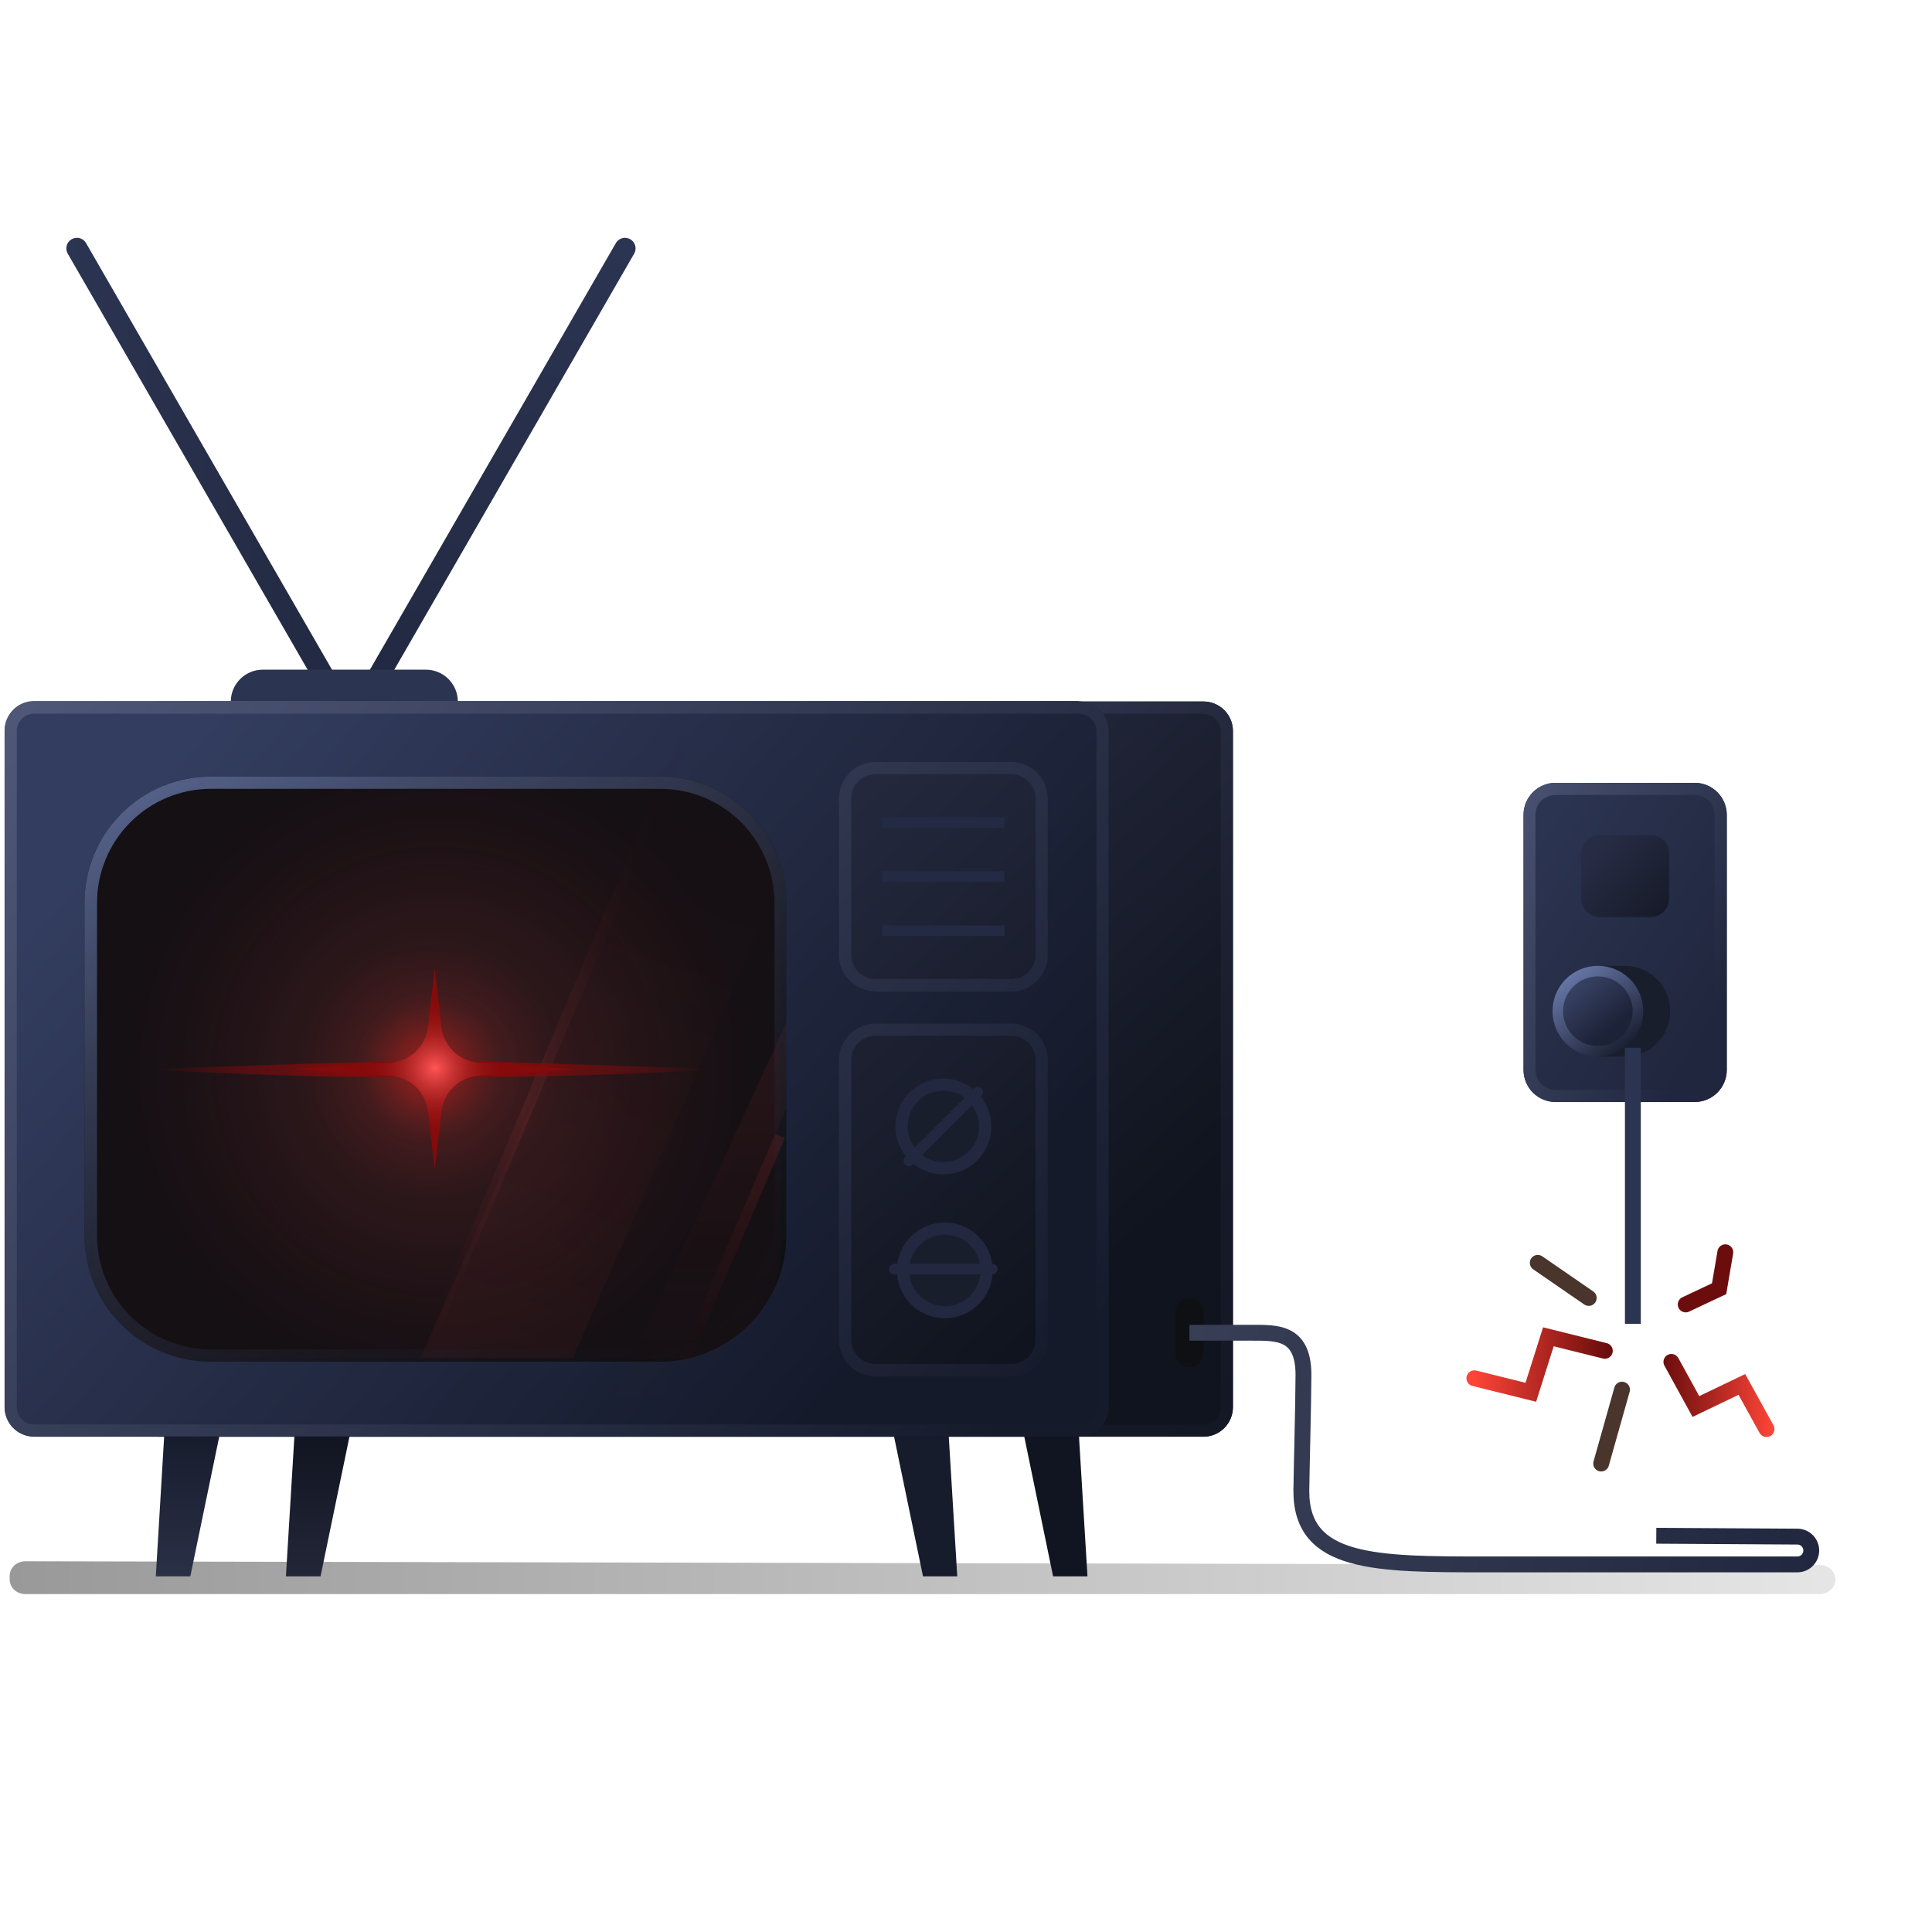
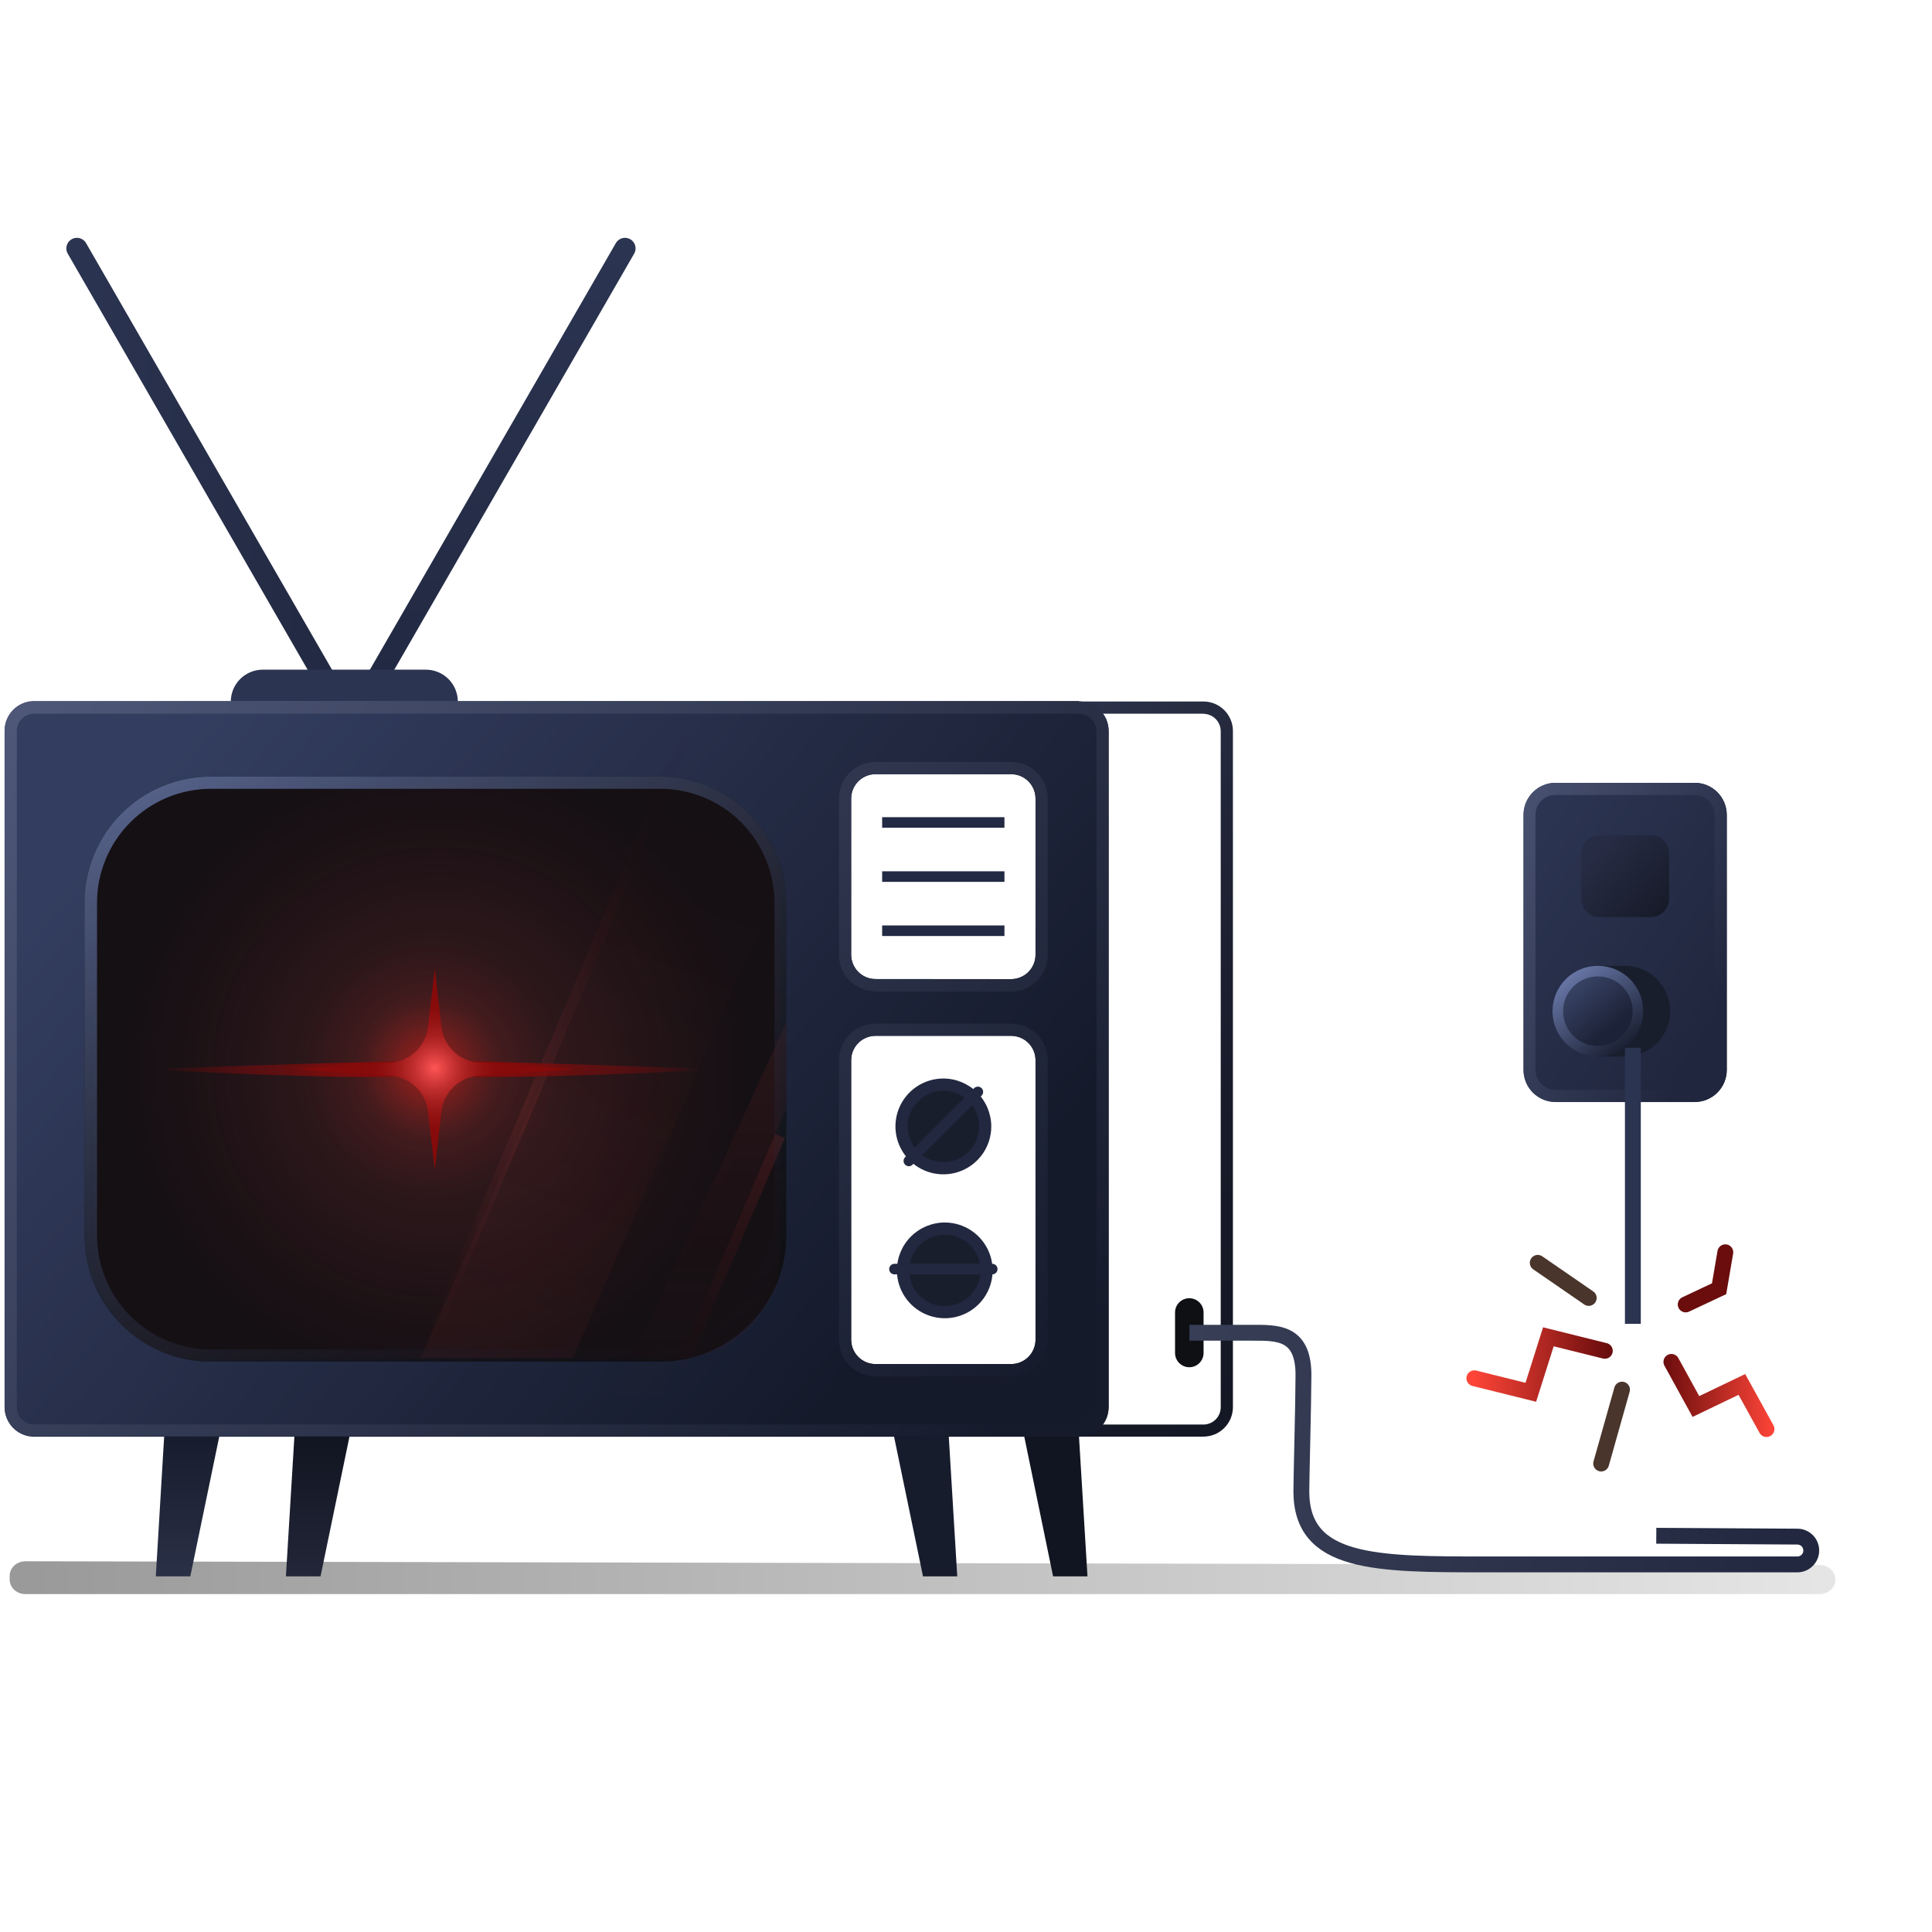
<svg xmlns="http://www.w3.org/2000/svg" width="420" height="420" viewBox="0 0 420 420" fill="none">
  <path d="M395.625 346.534H5.505C5.059 346.537 4.618 346.458 4.205 346.302C3.793 346.145 3.417 345.914 3.101 345.621C2.785 345.329 2.534 344.981 2.363 344.598C2.192 344.215 2.104 343.804 2.104 343.389V342.597C2.1 342.179 2.186 341.764 2.355 341.377C2.525 340.99 2.775 340.638 3.091 340.341C3.407 340.044 3.783 339.809 4.197 339.648C4.612 339.487 5.056 339.405 5.505 339.405L395.625 340.22C396.522 340.226 397.381 340.563 398.013 341.156C398.646 341.75 399.001 342.552 399.001 343.389C398.994 344.221 398.636 345.018 398.005 345.606C397.373 346.195 396.518 346.528 395.625 346.534Z" fill="url(#paint0_linear_792_80584)" />
  <path d="M34.268 289.431L35.037 282.752L35.806 289.431C35.923 290.462 36.385 291.423 37.116 292.159C37.847 292.894 38.805 293.362 39.835 293.487L46.514 294.256L39.835 294.998C38.805 295.122 37.847 295.59 37.116 296.326C36.385 297.062 35.923 298.023 35.806 299.053L35.037 305.733L34.268 299.053C34.145 298.02 33.678 297.059 32.943 296.324C32.207 295.588 31.246 295.121 30.213 294.998L23.533 294.256L30.213 293.487C31.246 293.363 32.207 292.897 32.943 292.161C33.678 291.426 34.145 290.464 34.268 289.431V289.431Z" fill="#2C334B" />
  <path d="M82.06 147.33L135.868 54" stroke="url(#paint1_linear_792_80584)" stroke-width="4.594" stroke-miterlimit="10" stroke-linecap="round" />
  <path d="M70.529 147.33L16.721 54" stroke="url(#paint2_linear_792_80584)" stroke-width="4.594" stroke-miterlimit="10" stroke-linecap="round" />
  <path d="M99.582 152.527H50.174C50.174 150.685 50.906 148.919 52.208 147.616C53.51 146.314 55.277 145.582 57.119 145.582H92.585C94.426 145.582 96.193 146.314 97.495 147.616C98.798 148.919 99.529 150.685 99.529 152.527H99.582Z" fill="url(#paint3_linear_792_80584)" />
-   <path d="M261.612 152.498H34.45C30.907 152.498 28.035 155.37 28.035 158.913V305.919C28.035 309.462 30.907 312.334 34.45 312.334H261.612C265.155 312.334 268.027 309.462 268.027 305.919V158.913C268.027 155.37 265.155 152.498 261.612 152.498Z" fill="url(#paint4_linear_792_80584)" />
  <path d="M261.612 155.176C262.608 155.183 263.562 155.581 264.266 156.286C264.97 156.99 265.369 157.943 265.376 158.94V305.919C265.376 306.918 264.98 307.875 264.274 308.581C263.568 309.287 262.611 309.683 261.612 309.683H34.45C33.452 309.683 32.494 309.287 31.788 308.581C31.082 307.875 30.686 306.918 30.686 305.919V158.913C30.693 157.917 31.091 156.964 31.796 156.259C32.5 155.555 33.454 155.156 34.45 155.149H261.612V155.176ZM261.612 152.498H34.45C32.748 152.498 31.117 153.174 29.914 154.377C28.711 155.58 28.035 157.212 28.035 158.913V305.893C28.035 307.594 28.711 309.226 29.914 310.429C31.117 311.632 32.748 312.307 34.45 312.307H261.612C263.314 312.307 264.945 311.632 266.148 310.429C267.351 309.226 268.027 307.594 268.027 305.893V158.913C268.027 157.212 267.351 155.58 266.148 154.377C264.945 153.174 263.314 152.498 261.612 152.498Z" fill="url(#paint5_linear_792_80584)" />
  <path d="M69.682 342.683H62.154L64.01 312.094H76.017L69.682 342.683Z" fill="url(#paint6_linear_792_80584)" />
  <path d="M228.932 342.683H236.407L234.551 312.094H222.623L228.932 342.683Z" fill="url(#paint7_linear_792_80584)" />
  <path d="M41.371 342.683H33.87L35.699 312.094H47.707L41.371 342.683Z" fill="url(#paint8_linear_792_80584)" />
  <path d="M200.651 342.683H208.099L206.243 312.094H194.315L200.651 342.683Z" fill="url(#paint9_linear_792_80584)" />
  <path d="M205.079 253.966C203.281 253.966 201.523 253.433 200.028 252.434C198.533 251.435 197.367 250.015 196.679 248.354C195.991 246.692 195.811 244.864 196.162 243.101C196.513 241.337 197.379 239.717 198.65 238.446C199.922 237.174 201.542 236.308 203.305 235.957C205.069 235.607 206.897 235.787 208.558 236.475C210.22 237.163 211.64 238.328 212.639 239.823C213.638 241.318 214.171 243.076 214.171 244.874C214.164 247.284 213.204 249.592 211.5 251.296C209.797 252.999 207.488 253.959 205.079 253.966Z" fill="#191E2D" />
  <path d="M205.077 237.107C206.613 237.107 208.115 237.563 209.392 238.416C210.669 239.27 211.665 240.483 212.253 241.902C212.84 243.321 212.994 244.882 212.695 246.389C212.395 247.896 211.655 249.279 210.569 250.366C209.483 251.452 208.099 252.191 206.592 252.491C205.086 252.791 203.524 252.637 202.105 252.049C200.686 251.461 199.473 250.466 198.62 249.189C197.766 247.911 197.311 246.41 197.311 244.874C197.311 242.814 198.129 240.839 199.586 239.382C201.042 237.926 203.018 237.107 205.077 237.107ZM205.077 234.457C203.017 234.457 201.003 235.068 199.29 236.212C197.577 237.357 196.242 238.984 195.453 240.887C194.665 242.791 194.458 244.885 194.86 246.906C195.262 248.927 196.254 250.783 197.711 252.24C199.168 253.697 201.024 254.689 203.045 255.091C205.066 255.493 207.16 255.286 209.064 254.498C210.967 253.71 212.594 252.374 213.739 250.661C214.883 248.948 215.494 246.934 215.494 244.874C215.487 242.113 214.388 239.468 212.436 237.516C210.484 235.563 207.838 234.464 205.077 234.457Z" fill="#222840" />
  <path d="M205.397 285.243C203.597 285.25 201.836 284.721 200.338 283.724C198.84 282.727 197.672 281.306 196.984 279.643C196.296 277.98 196.119 276.15 196.475 274.386C196.831 272.622 197.703 271.003 198.982 269.737C200.687 268.042 202.993 267.089 205.397 267.086C206.591 267.086 207.773 267.321 208.876 267.778C209.979 268.235 210.982 268.905 211.826 269.749C212.67 270.593 213.34 271.596 213.797 272.699C214.254 273.802 214.489 274.984 214.489 276.178C214.485 278.582 213.533 280.887 211.838 282.592C210.994 283.44 209.99 284.11 208.884 284.565C207.778 285.02 206.593 285.251 205.397 285.243V285.243Z" fill="#191E2D" />
  <path d="M205.394 268.411C207.191 268.409 208.933 269.03 210.323 270.168C211.714 271.306 212.666 272.892 213.019 274.654C213.371 276.416 213.102 278.245 212.257 279.831C211.411 281.417 210.043 282.66 208.383 283.35C206.724 284.039 204.876 284.132 203.156 283.612C201.436 283.092 199.95 281.992 198.95 280.499C197.95 279.005 197.499 277.212 197.674 275.423C197.848 273.635 198.637 271.962 199.907 270.691C200.626 269.968 201.481 269.394 202.423 269.003C203.364 268.612 204.374 268.411 205.394 268.411V268.411ZM205.394 265.76C202.631 265.76 199.981 266.858 198.028 268.811C196.074 270.765 194.977 273.415 194.977 276.177C194.981 278.236 195.595 280.248 196.741 281.958C197.888 283.668 199.516 285 201.419 285.786C203.322 286.571 205.415 286.775 207.434 286.372C209.453 285.969 211.307 284.976 212.763 283.52C214.211 282.062 215.197 280.207 215.594 278.19C215.991 276.173 215.783 274.084 214.995 272.185C214.207 270.286 212.875 268.663 211.166 267.52C209.458 266.377 207.449 265.764 205.394 265.76V265.76Z" fill="#222840" />
  <path d="M234.551 312.334H7.415C6.572 312.334 5.738 312.168 4.96 311.846C4.182 311.523 3.474 311.051 2.879 310.455C2.283 309.86 1.811 309.153 1.488 308.374C1.166 307.596 1 306.762 1 305.919V158.913C1 158.071 1.166 157.237 1.488 156.459C1.811 155.68 2.283 154.973 2.879 154.377C3.474 153.782 4.182 153.309 4.96 152.987C5.738 152.665 6.572 152.499 7.415 152.499H234.551C235.397 152.492 236.237 152.652 237.022 152.972C237.806 153.291 238.519 153.762 239.121 154.359C239.722 154.955 240.199 155.665 240.525 156.446C240.851 157.228 241.018 158.066 241.018 158.913V305.893C241.022 306.742 240.857 307.583 240.533 308.368C240.208 309.153 239.732 309.866 239.13 310.465C238.529 311.064 237.814 311.538 237.028 311.859C236.242 312.179 235.4 312.341 234.551 312.334V312.334ZM225.114 291.261V230.481C225.114 229.075 224.556 227.727 223.561 226.733C222.567 225.739 221.219 225.18 219.813 225.18H190.337C188.931 225.18 187.583 225.739 186.589 226.733C185.595 227.727 185.036 229.075 185.036 230.481V291.235C185.036 292.641 185.595 293.989 186.589 294.983C187.583 295.978 188.931 296.536 190.337 296.536H219.813C221.214 296.536 222.559 295.981 223.552 294.993C224.546 294.004 225.107 292.663 225.114 291.261V291.261ZM225.114 207.553V173.598C225.114 172.192 224.556 170.844 223.561 169.849C222.567 168.855 221.219 168.297 219.813 168.297H190.337C188.931 168.297 187.583 168.855 186.589 169.849C185.595 170.844 185.036 172.192 185.036 173.598V207.553C185.036 208.959 185.595 210.308 186.589 211.302C187.583 212.296 188.931 212.854 190.337 212.854H219.813C221.219 212.854 222.567 212.296 223.561 211.302C224.556 210.308 225.114 208.959 225.114 207.553Z" fill="url(#paint10_linear_792_80584)" />
  <path d="M234.551 155.176C235.551 155.169 236.514 155.558 237.229 156.258C237.944 156.958 238.354 157.913 238.368 158.914V305.893C238.368 306.39 238.269 306.882 238.078 307.34C237.888 307.798 237.608 308.214 237.256 308.564C236.903 308.914 236.485 309.191 236.026 309.378C235.566 309.566 235.074 309.661 234.577 309.657H7.415C6.919 309.661 6.428 309.566 5.97 309.378C5.512 309.19 5.095 308.913 4.745 308.563C4.395 308.213 4.118 307.796 3.93 307.338C3.742 306.88 3.647 306.389 3.651 305.893V158.914C3.651 158.419 3.748 157.93 3.937 157.473C4.126 157.017 4.404 156.602 4.753 156.252C5.103 155.903 5.518 155.625 5.974 155.436C6.431 155.247 6.92 155.15 7.415 155.15H234.551V155.176ZM190.337 215.585H219.813C221.922 215.585 223.944 214.747 225.436 213.256C226.927 211.765 227.765 209.742 227.765 207.633V190.616V173.598C227.765 171.489 226.927 169.467 225.436 167.975C223.944 166.484 221.922 165.646 219.813 165.646H190.337C188.228 165.646 186.206 166.484 184.714 167.975C183.223 169.467 182.385 171.489 182.385 173.598V207.554C182.385 209.663 183.223 211.685 184.714 213.176C186.206 214.668 188.228 215.506 190.337 215.506V215.585ZM190.337 299.214H219.813C221.922 299.214 223.944 298.376 225.436 296.885C226.927 295.393 227.765 293.371 227.765 291.262V230.482C227.765 228.373 226.927 226.35 225.436 224.859C223.944 223.368 221.922 222.53 219.813 222.53H190.337C188.228 222.53 186.206 223.368 184.714 224.859C183.223 226.35 182.385 228.373 182.385 230.482V291.235C182.385 293.344 183.223 295.367 184.714 296.858C186.206 298.349 188.228 299.187 190.337 299.187V299.214ZM234.551 152.393H7.415C6.572 152.393 5.738 152.559 4.96 152.881C4.182 153.204 3.474 153.676 2.879 154.272C2.283 154.868 1.811 155.575 1.488 156.353C1.166 157.131 1 157.965 1 158.808V305.787C1 306.63 1.166 307.464 1.488 308.242C1.811 309.02 2.283 309.727 2.879 310.323C3.474 310.919 4.182 311.391 4.96 311.714C5.738 312.036 6.572 312.202 7.415 312.202H234.551C235.395 312.205 236.232 312.042 237.013 311.721C237.795 311.401 238.505 310.929 239.104 310.333C239.702 309.737 240.177 309.028 240.501 308.248C240.825 307.468 240.992 306.632 240.992 305.787V158.914C240.992 158.069 240.825 157.233 240.501 156.453C240.177 155.673 239.702 154.964 239.104 154.368C238.505 153.772 237.795 153.3 237.013 152.98C236.232 152.659 235.395 152.496 234.551 152.499V152.393ZM190.337 212.828C188.931 212.828 187.583 212.27 186.589 211.276C185.595 210.281 185.036 208.933 185.036 207.527V173.598C185.036 172.192 185.595 170.844 186.589 169.85C187.583 168.856 188.931 168.297 190.337 168.297H219.813C221.219 168.297 222.567 168.856 223.561 169.85C224.556 170.844 225.114 172.192 225.114 173.598V207.554C225.114 208.96 224.556 210.308 223.561 211.302C222.567 212.296 221.219 212.855 219.813 212.855L190.337 212.828ZM190.337 296.537C188.931 296.537 187.583 295.978 186.589 294.984C185.595 293.99 185.036 292.641 185.036 291.235V230.482C185.036 229.076 185.595 227.727 186.589 226.733C187.583 225.739 188.931 225.18 190.337 225.18H219.813C221.219 225.18 222.567 225.739 223.561 226.733C224.556 227.727 225.114 229.076 225.114 230.482V291.235C225.114 292.641 224.556 293.99 223.561 294.984C222.567 295.978 221.219 296.537 219.813 296.537H190.337Z" fill="url(#paint11_linear_792_80584)" />
  <path d="M191.772 202.332H218.359" stroke="#232A43" stroke-width="2.297" stroke-miterlimit="10" />
  <path d="M191.772 190.561H218.359" stroke="#232A43" stroke-width="2.297" stroke-miterlimit="10" />
  <path d="M191.772 178.795H218.359" stroke="#232A43" stroke-width="2.297" stroke-miterlimit="10" />
  <path d="M194.447 275.889H215.706" stroke="#222840" stroke-width="2.297" stroke-miterlimit="10" stroke-linecap="round" />
  <path d="M212.579 237.373L197.576 252.376" stroke="#222840" stroke-width="2.297" stroke-miterlimit="10" stroke-linecap="round" />
  <path d="M143.502 168.828H45.799C30.647 168.828 18.364 181.111 18.364 196.262V268.572C18.364 283.724 30.647 296.007 45.799 296.007H143.502C158.654 296.007 170.937 283.724 170.937 268.572V196.262C170.937 181.111 158.654 168.828 143.502 168.828Z" fill="#0F1014" />
  <path d="M146.635 170.631H43.513C30.826 170.631 20.541 180.916 20.541 193.603V272.435C20.541 285.122 30.826 295.406 43.513 295.406H146.635C159.322 295.406 169.607 285.121 169.607 272.434V193.603C169.607 180.916 159.322 170.631 146.635 170.631Z" fill="url(#paint12_radial_792_80584)" />
  <path d="M145.755 171.955C145.755 171.955 152.381 171.955 160.333 178.582C168.285 185.208 168.285 194.486 168.285 194.486L124.549 295.211H91.416L145.755 171.955Z" fill="url(#paint13_linear_792_80584)" />
  <path d="M148.938 159.949L93.273 291.767" stroke="url(#paint14_linear_792_80584)" stroke-width="2.297" stroke-miterlimit="10" />
  <path d="M180.425 169.519L124.761 299.64" stroke="url(#paint15_linear_792_80584)" stroke-width="2.297" stroke-miterlimit="10" />
  <path d="M170.934 222.32V240.875L143.977 303.511H133.692L170.934 222.32Z" fill="url(#paint16_linear_792_80584)" />
  <path d="M169.585 246.964L148.222 296.929" stroke="url(#paint17_linear_792_80584)" stroke-width="2.297" stroke-miterlimit="10" />
  <path d="M143.582 171.478C150.153 171.486 156.453 174.099 161.099 178.745C165.745 183.392 168.359 189.691 168.366 196.262V268.095C161.633 286.014 154.45 293.33 143.582 293.356H45.878C39.305 293.356 33.001 290.745 28.354 286.097C23.706 281.449 21.094 275.146 21.094 268.573V196.262C21.094 189.689 23.706 183.385 28.354 178.737C33.001 174.09 39.305 171.478 45.878 171.478H143.582V171.478ZM143.582 168.828H45.878C42.269 168.817 38.693 169.519 35.355 170.893C32.017 172.267 28.984 174.286 26.428 176.835C23.872 179.384 21.844 182.411 20.46 185.745C19.076 189.079 18.364 192.653 18.364 196.262V268.573C18.364 272.175 19.074 275.743 20.453 279.071C21.831 282.4 23.852 285.424 26.4 287.972C28.947 290.519 31.971 292.54 35.3 293.919C38.629 295.297 42.196 296.007 45.799 296.007H143.502C158.134 296.007 165.423 283.443 170.937 268.573V196.262C170.937 188.986 168.046 182.008 162.901 176.863C157.757 171.718 150.778 168.828 143.502 168.828H143.582Z" fill="url(#paint18_linear_792_80584)" />
  <path d="M368.411 170.18H338.167C334.316 170.18 331.195 173.301 331.195 177.152V232.577C331.195 236.427 334.316 239.548 338.167 239.548H368.411C372.261 239.548 375.382 236.427 375.382 232.577V177.152C375.382 173.301 372.261 170.18 368.411 170.18Z" fill="url(#paint19_linear_792_80584)" />
  <path d="M368.412 172.831C369.558 172.831 370.656 173.286 371.467 174.097C372.277 174.907 372.732 176.006 372.732 177.152V232.604C372.732 233.75 372.277 234.848 371.467 235.659C370.656 236.469 369.558 236.924 368.412 236.924H338.167C337.596 236.931 337.028 236.825 336.498 236.611C335.967 236.397 335.485 236.08 335.078 235.678C334.671 235.276 334.348 234.797 334.128 234.269C333.907 233.742 333.794 233.175 333.794 232.604V177.152C333.794 176.01 334.245 174.915 335.05 174.106C335.854 173.296 336.947 172.838 338.088 172.831H368.332H368.412ZM368.332 170.18H338.167C337.253 170.18 336.348 170.361 335.504 170.711C334.659 171.062 333.893 171.576 333.247 172.224C332.602 172.871 332.091 173.64 331.744 174.486C331.396 175.331 331.219 176.237 331.223 177.152V232.604C331.219 233.518 331.396 234.424 331.744 235.269C332.091 236.115 332.602 236.884 333.247 237.531C333.893 238.179 334.659 238.693 335.504 239.044C336.348 239.394 337.253 239.575 338.167 239.575H368.412C370.261 239.575 372.034 238.84 373.341 237.533C374.648 236.226 375.383 234.453 375.383 232.604V177.152C375.383 175.303 374.648 173.53 373.341 172.222C372.034 170.915 370.261 170.18 368.412 170.18H368.332Z" fill="url(#paint20_linear_792_80584)" />
  <path d="M347.737 199.362H358.87C361.066 199.362 362.846 197.582 362.846 195.386V185.525C362.846 183.33 361.066 181.549 358.87 181.549H347.737C345.541 181.549 343.761 183.33 343.761 185.525V195.386C343.761 197.582 345.541 199.362 347.737 199.362Z" fill="url(#paint21_linear_792_80584)" />
  <path d="M347.05 229.685H353.226C355.841 229.685 358.349 228.646 360.198 226.797C362.047 224.948 363.086 222.44 363.086 219.824C363.086 217.209 362.047 214.701 360.198 212.852C358.349 211.003 355.841 209.964 353.226 209.964H347.288L347.05 229.685Z" fill="url(#paint22_linear_792_80584)" />
  <path d="M354.971 227.776V287.787" stroke="url(#paint23_linear_792_80584)" stroke-width="3.446" stroke-miterlimit="10" />
  <path d="M356.076 219.824C356.076 224.636 352.176 228.536 347.364 228.536C342.553 228.536 338.652 224.636 338.652 219.824C338.652 215.013 342.553 211.113 347.364 211.113C352.176 211.113 356.076 215.013 356.076 219.824Z" fill="url(#paint24_linear_792_80584)" stroke="url(#paint25_linear_792_80584)" stroke-width="2.297" />
  <path d="M261.646 285.323C261.646 283.611 260.257 282.222 258.545 282.222C256.832 282.222 255.443 283.611 255.443 285.323V294.124C255.443 295.836 256.832 297.225 258.545 297.225C260.257 297.225 261.646 295.836 261.646 294.124V285.323Z" fill="#0F1014" />
  <path d="M258.567 289.728H271.821C277.652 289.728 283.669 289.356 283.351 299.694C283.351 304.571 282.901 321.695 282.901 324.186C282.901 340.09 299.07 340.09 323.111 340.09H390.73C391.531 340.09 392.3 339.772 392.867 339.205C393.433 338.639 393.752 337.87 393.752 337.068C393.752 336.267 393.433 335.498 392.867 334.932C392.3 334.365 391.531 334.047 390.73 334.047L360.062 333.861" stroke="url(#paint26_linear_792_80584)" stroke-width="3.446" />
  <path d="M363.347 296.061L368.675 305.763L378.668 300.965L384.022 310.666" stroke="url(#paint27_linear_792_80584)" stroke-width="3.446" stroke-miterlimit="10" stroke-linecap="round" />
  <path d="M348.875 293.658L336.602 290.61L332.785 302.67L320.513 299.622" stroke="url(#paint28_linear_792_80584)" stroke-width="3.446" stroke-miterlimit="10" stroke-linecap="round" />
  <path d="M366.455 283.577L373.718 280.158L375.07 272.232" stroke="url(#paint29_linear_792_80584)" stroke-width="3.446" stroke-miterlimit="10" stroke-linecap="round" />
  <path d="M352.613 302.096L348.08 318.159" stroke="#49352B" stroke-width="3.446" stroke-miterlimit="10" stroke-linecap="round" />
  <path d="M334.296 274.53L345.376 282.164" stroke="#49352B" stroke-width="3.446" stroke-miterlimit="10" stroke-linecap="round" />
  <path d="M93.513 275.513C117.375 275.513 136.718 256.169 136.718 232.307C136.718 208.445 117.375 189.101 93.513 189.101C69.651 189.101 50.307 208.445 50.307 232.307C50.307 256.169 69.651 275.513 93.513 275.513Z" fill="url(#paint30_radial_792_80584)" />
  <path d="M108.114 230.854C124.416 231.331 157.947 232.471 157.947 232.471C157.947 232.471 126.563 234.088 108.194 234.088C89.824 234.088 99.605 233.849 82.561 234.088C65.518 234.326 31.351 232.471 31.351 232.471C31.351 232.471 63.159 231.225 82.561 230.854C101.964 230.483 92.899 230.483 108.114 230.854Z" fill="url(#paint31_radial_792_80584)" />
  <path d="M93.031 223.243L94.515 210.52L95.973 223.243C96.195 225.213 97.079 227.048 98.48 228.45C99.882 229.851 101.717 230.735 103.687 230.957L124.892 232.441L103.687 233.899C101.717 234.121 99.882 235.005 98.48 236.406C97.079 237.807 96.195 239.643 95.973 241.613L94.515 254.336L93.031 241.613C92.809 239.643 91.925 237.807 90.524 236.406C89.123 235.005 87.287 234.121 85.317 233.899L64.51 232.441L85.317 230.957C87.287 230.735 89.123 229.851 90.524 228.45C91.925 227.048 92.809 225.213 93.031 223.243Z" fill="url(#paint32_radial_792_80584)" />
  <defs>
    <linearGradient id="paint0_linear_792_80584" x1="2.129" y1="342.969" x2="399.026" y2="342.969" gradientUnits="userSpaceOnUse">
      <stop stop-opacity="0.4" />
      <stop offset="1" stop-opacity="0.1" />
    </linearGradient>
    <linearGradient id="paint1_linear_792_80584" x1="108.964" y1="148.655" x2="108.964" y2="52.675" gradientUnits="userSpaceOnUse">
      <stop stop-color="#222942" />
      <stop offset="1" stop-color="#2B3451" />
    </linearGradient>
    <linearGradient id="paint2_linear_792_80584" x1="14.441" y1="100.652" x2="72.809" y2="100.652" gradientUnits="userSpaceOnUse">
      <stop stop-color="#2B3451" />
      <stop offset="1" stop-color="#222942" />
    </linearGradient>
    <linearGradient id="paint3_linear_792_80584" x1="7032.58" y1="2115.04" x2="7032.58" y2="2096.85" gradientUnits="userSpaceOnUse">
      <stop stop-color="#222942" />
      <stop offset="1" stop-color="#2B3451" />
    </linearGradient>
    <linearGradient id="paint4_linear_792_80584" x1="117.098" y1="198.063" x2="211.223" y2="302.606" gradientUnits="userSpaceOnUse">
      <stop stop-color="#282D45" />
      <stop offset="1" stop-color="#10141E" />
    </linearGradient>
    <linearGradient id="paint5_linear_792_80584" x1="49.956" y1="134.368" x2="246.106" y2="330.517" gradientUnits="userSpaceOnUse">
      <stop stop-color="#7582BA" />
      <stop offset="0.16" stop-color="#59648F" />
      <stop offset="0.34" stop-color="#414869" />
      <stop offset="0.51" stop-color="#2D334B" />
      <stop offset="0.68" stop-color="#1F2335" />
      <stop offset="0.84" stop-color="#171A28" />
      <stop offset="1" stop-color="#141724" />
    </linearGradient>
    <linearGradient id="paint6_linear_792_80584" x1="69.099" y1="342.683" x2="69.099" y2="312.094" gradientUnits="userSpaceOnUse">
      <stop stop-color="#222638" />
      <stop offset="1" stop-color="#111521" />
    </linearGradient>
    <linearGradient id="paint7_linear_792_80584" x1="1636.81" y1="3658.81" x2="1636.81" y2="3305.81" gradientUnits="userSpaceOnUse">
      <stop stop-color="#222638" />
      <stop offset="1" stop-color="#111521" />
    </linearGradient>
    <linearGradient id="paint8_linear_792_80584" x1="40.788" y1="342.683" x2="40.788" y2="312.094" gradientUnits="userSpaceOnUse">
      <stop stop-color="#2A3046" />
      <stop offset="1" stop-color="#171C2D" />
    </linearGradient>
    <linearGradient id="paint9_linear_792_80584" x1="1461.29" y1="3658.81" x2="1461.29" y2="3305.81" gradientUnits="userSpaceOnUse">
      <stop stop-color="#2A3046" />
      <stop offset="1" stop-color="#171C2D" />
    </linearGradient>
    <linearGradient id="paint10_linear_792_80584" x1="35.662" y1="166.562" x2="186.127" y2="296.353" gradientUnits="userSpaceOnUse">
      <stop stop-color="#333D5F" />
      <stop offset="1" stop-color="#151A2B" />
    </linearGradient>
    <linearGradient id="paint11_linear_792_80584" x1="22.921" y1="134.369" x2="217.139" y2="311.285" gradientUnits="userSpaceOnUse">
      <stop stop-color="#4E5778" />
      <stop offset="1" stop-color="#161B2C" />
    </linearGradient>
    <radialGradient id="paint12_radial_792_80584" cx="0" cy="0" r="1" gradientUnits="userSpaceOnUse" gradientTransform="translate(95.074 233.019) scale(68.733)">
      <stop offset="0.19" stop-color="#FF5555" stop-opacity="0.15" />
      <stop offset="0.52" stop-color="#D93E3E" stop-opacity="0.12" />
      <stop offset="1" stop-color="#850A0A" stop-opacity="0.05" />
    </radialGradient>
    <linearGradient id="paint13_linear_792_80584" x1="112.569" y1="290.944" x2="159.115" y2="174.5" gradientUnits="userSpaceOnUse">
      <stop stop-color="#FF5555" stop-opacity="0.05" />
      <stop offset="1" stop-color="#850A0A" stop-opacity="0" />
    </linearGradient>
    <linearGradient id="paint14_linear_792_80584" x1="91.948" y1="225.871" x2="150.157" y2="225.871" gradientUnits="userSpaceOnUse">
      <stop stop-color="#850A0A" stop-opacity="0" />
      <stop offset="0.39" stop-color="#FF5555" stop-opacity="0.1" />
      <stop offset="0.85" stop-color="#850A0A" stop-opacity="0.01" />
    </linearGradient>
    <linearGradient id="paint15_linear_792_80584" x1="9010.97" y1="41094" x2="10233.4" y2="41094" gradientUnits="userSpaceOnUse">
      <stop stop-color="#850A0A" stop-opacity="0" />
      <stop offset="0.39" stop-color="#FF5555" stop-opacity="0.1" />
      <stop offset="0.85" stop-color="#850A0A" stop-opacity="0.01" />
    </linearGradient>
    <linearGradient id="paint16_linear_792_80584" x1="169.529" y1="292.113" x2="169.529" y2="215.986" gradientUnits="userSpaceOnUse">
      <stop stop-color="#850A0A" stop-opacity="0.01" />
      <stop offset="1" stop-color="#FF5555" stop-opacity="0.1" />
    </linearGradient>
    <linearGradient id="paint17_linear_792_80584" x1="176.054" y1="297.432" x2="176.054" y2="166.277" gradientUnits="userSpaceOnUse">
      <stop stop-color="#850A0A" stop-opacity="0.01" />
      <stop offset="0.62" stop-color="#FF5555" stop-opacity="0.3" />
      <stop offset="1" stop-color="#850A0A" stop-opacity="0.01" />
    </linearGradient>
    <linearGradient id="paint18_linear_792_80584" x1="53.141" y1="160.372" x2="135.948" y2="303.826" gradientUnits="userSpaceOnUse">
      <stop stop-color="#546087" />
      <stop offset="1" stop-color="#171C2B" stop-opacity="0" />
    </linearGradient>
    <linearGradient id="paint19_linear_792_80584" x1="337.928" y1="175.932" x2="384.361" y2="207.287" gradientUnits="userSpaceOnUse">
      <stop stop-color="#2B3451" />
      <stop offset="0.992" stop-color="#20263D" />
    </linearGradient>
    <linearGradient id="paint20_linear_792_80584" x1="320.7" y1="174.607" x2="380.561" y2="206.26" gradientUnits="userSpaceOnUse">
      <stop stop-color="#4E5778" />
      <stop offset="1" stop-color="#20263D" />
    </linearGradient>
    <linearGradient id="paint21_linear_792_80584" x1="346.929" y1="184.939" x2="365.307" y2="202.168" gradientUnits="userSpaceOnUse">
      <stop stop-color="#272C45" />
      <stop offset="1" stop-color="#121621" />
    </linearGradient>
    <linearGradient id="paint22_linear_792_80584" x1="347.129" y1="219.824" x2="363.166" y2="219.824" gradientUnits="userSpaceOnUse">
      <stop stop-color="#191E2D" />
      <stop offset="1" stop-color="#191E2D" />
    </linearGradient>
    <linearGradient id="paint23_linear_792_80584" x1="-nan" y1="-nan" x2="-nan" y2="-nan" gradientUnits="userSpaceOnUse">
      <stop stop-color="#2B3451" />
      <stop offset="1" stop-color="#222942" />
    </linearGradient>
    <linearGradient id="paint24_linear_792_80584" x1="341.904" y1="213.039" x2="353.832" y2="227.618" gradientUnits="userSpaceOnUse">
      <stop stop-color="#3A4568" />
      <stop offset="0.719" stop-color="#1C2237" />
    </linearGradient>
    <linearGradient id="paint25_linear_792_80584" x1="337.928" y1="210.388" x2="352.507" y2="228.943" gradientUnits="userSpaceOnUse">
      <stop stop-color="#7484B9" />
      <stop offset="1" stop-color="#181E30" />
    </linearGradient>
    <linearGradient id="paint26_linear_792_80584" x1="258.567" y1="314.962" x2="395.846" y2="314.962" gradientUnits="userSpaceOnUse">
      <stop stop-color="#373E56" />
      <stop offset="1" stop-color="#20273F" />
    </linearGradient>
    <linearGradient id="paint27_linear_792_80584" x1="361.597" y1="303.351" x2="385.771" y2="303.351" gradientUnits="userSpaceOnUse">
      <stop stop-color="#6B0D0D" />
      <stop offset="1" stop-color="#FF4538" />
    </linearGradient>
    <linearGradient id="paint28_linear_792_80584" x1="320.036" y1="296.627" x2="349.352" y2="296.627" gradientUnits="userSpaceOnUse">
      <stop stop-color="#FF4538" />
      <stop offset="1" stop-color="#6B0D0D" />
    </linearGradient>
    <linearGradient id="paint29_linear_792_80584" x1="1693.37" y1="1248.12" x2="1730.5" y2="1248.12" gradientUnits="userSpaceOnUse">
      <stop stop-color="#6B0D0D" />
      <stop offset="1" stop-color="#FF4538" />
    </linearGradient>
    <radialGradient id="paint30_radial_792_80584" cx="0" cy="0" r="1" gradientUnits="userSpaceOnUse" gradientTransform="translate(93.513 232.307) scale(31.331)">
      <stop offset="0.12" stop-color="#C7221C" stop-opacity="0.6" />
      <stop offset="0.17" stop-color="#C7221C" stop-opacity="0.52" />
      <stop offset="0.33" stop-color="#C7221C" stop-opacity="0.29" />
      <stop offset="0.45" stop-color="#C7221C" stop-opacity="0.15" />
      <stop offset="0.52" stop-color="#C7221C" stop-opacity="0.1" />
      <stop offset="0.72" stop-color="#AE1915" stop-opacity="0.06" />
      <stop offset="0.91" stop-color="#850A0A" stop-opacity="0" />
    </radialGradient>
    <radialGradient id="paint31_radial_792_80584" cx="0" cy="0" r="1" gradientUnits="userSpaceOnUse" gradientTransform="translate(93.556 229.683) scale(59.889 31.326)">
      <stop offset="0.25" stop-color="#850A0A" />
      <stop offset="0.39" stop-color="#850A0A" stop-opacity="0.82" />
      <stop offset="0.54" stop-color="#850A0A" stop-opacity="0.6" />
      <stop offset="0.63" stop-color="#850A0A" stop-opacity="0.55" />
      <stop offset="0.75" stop-color="#850A0A" stop-opacity="0.42" />
      <stop offset="0.89" stop-color="#850A0A" stop-opacity="0.21" />
      <stop offset="1" stop-color="#850A0A" stop-opacity="0" />
    </radialGradient>
    <radialGradient id="paint32_radial_792_80584" cx="0" cy="0" r="1" gradientUnits="userSpaceOnUse" gradientTransform="translate(94.537 232.19) scale(26.36)">
      <stop stop-color="#FF5555" />
      <stop offset="0.07" stop-color="#E44444" />
      <stop offset="0.17" stop-color="#C22F2F" />
      <stop offset="0.27" stop-color="#A71F1F" />
      <stop offset="0.38" stop-color="#941313" />
      <stop offset="0.49" stop-color="#890C0C" />
      <stop offset="0.6" stop-color="#850A0A" />
    </radialGradient>
  </defs>
</svg>